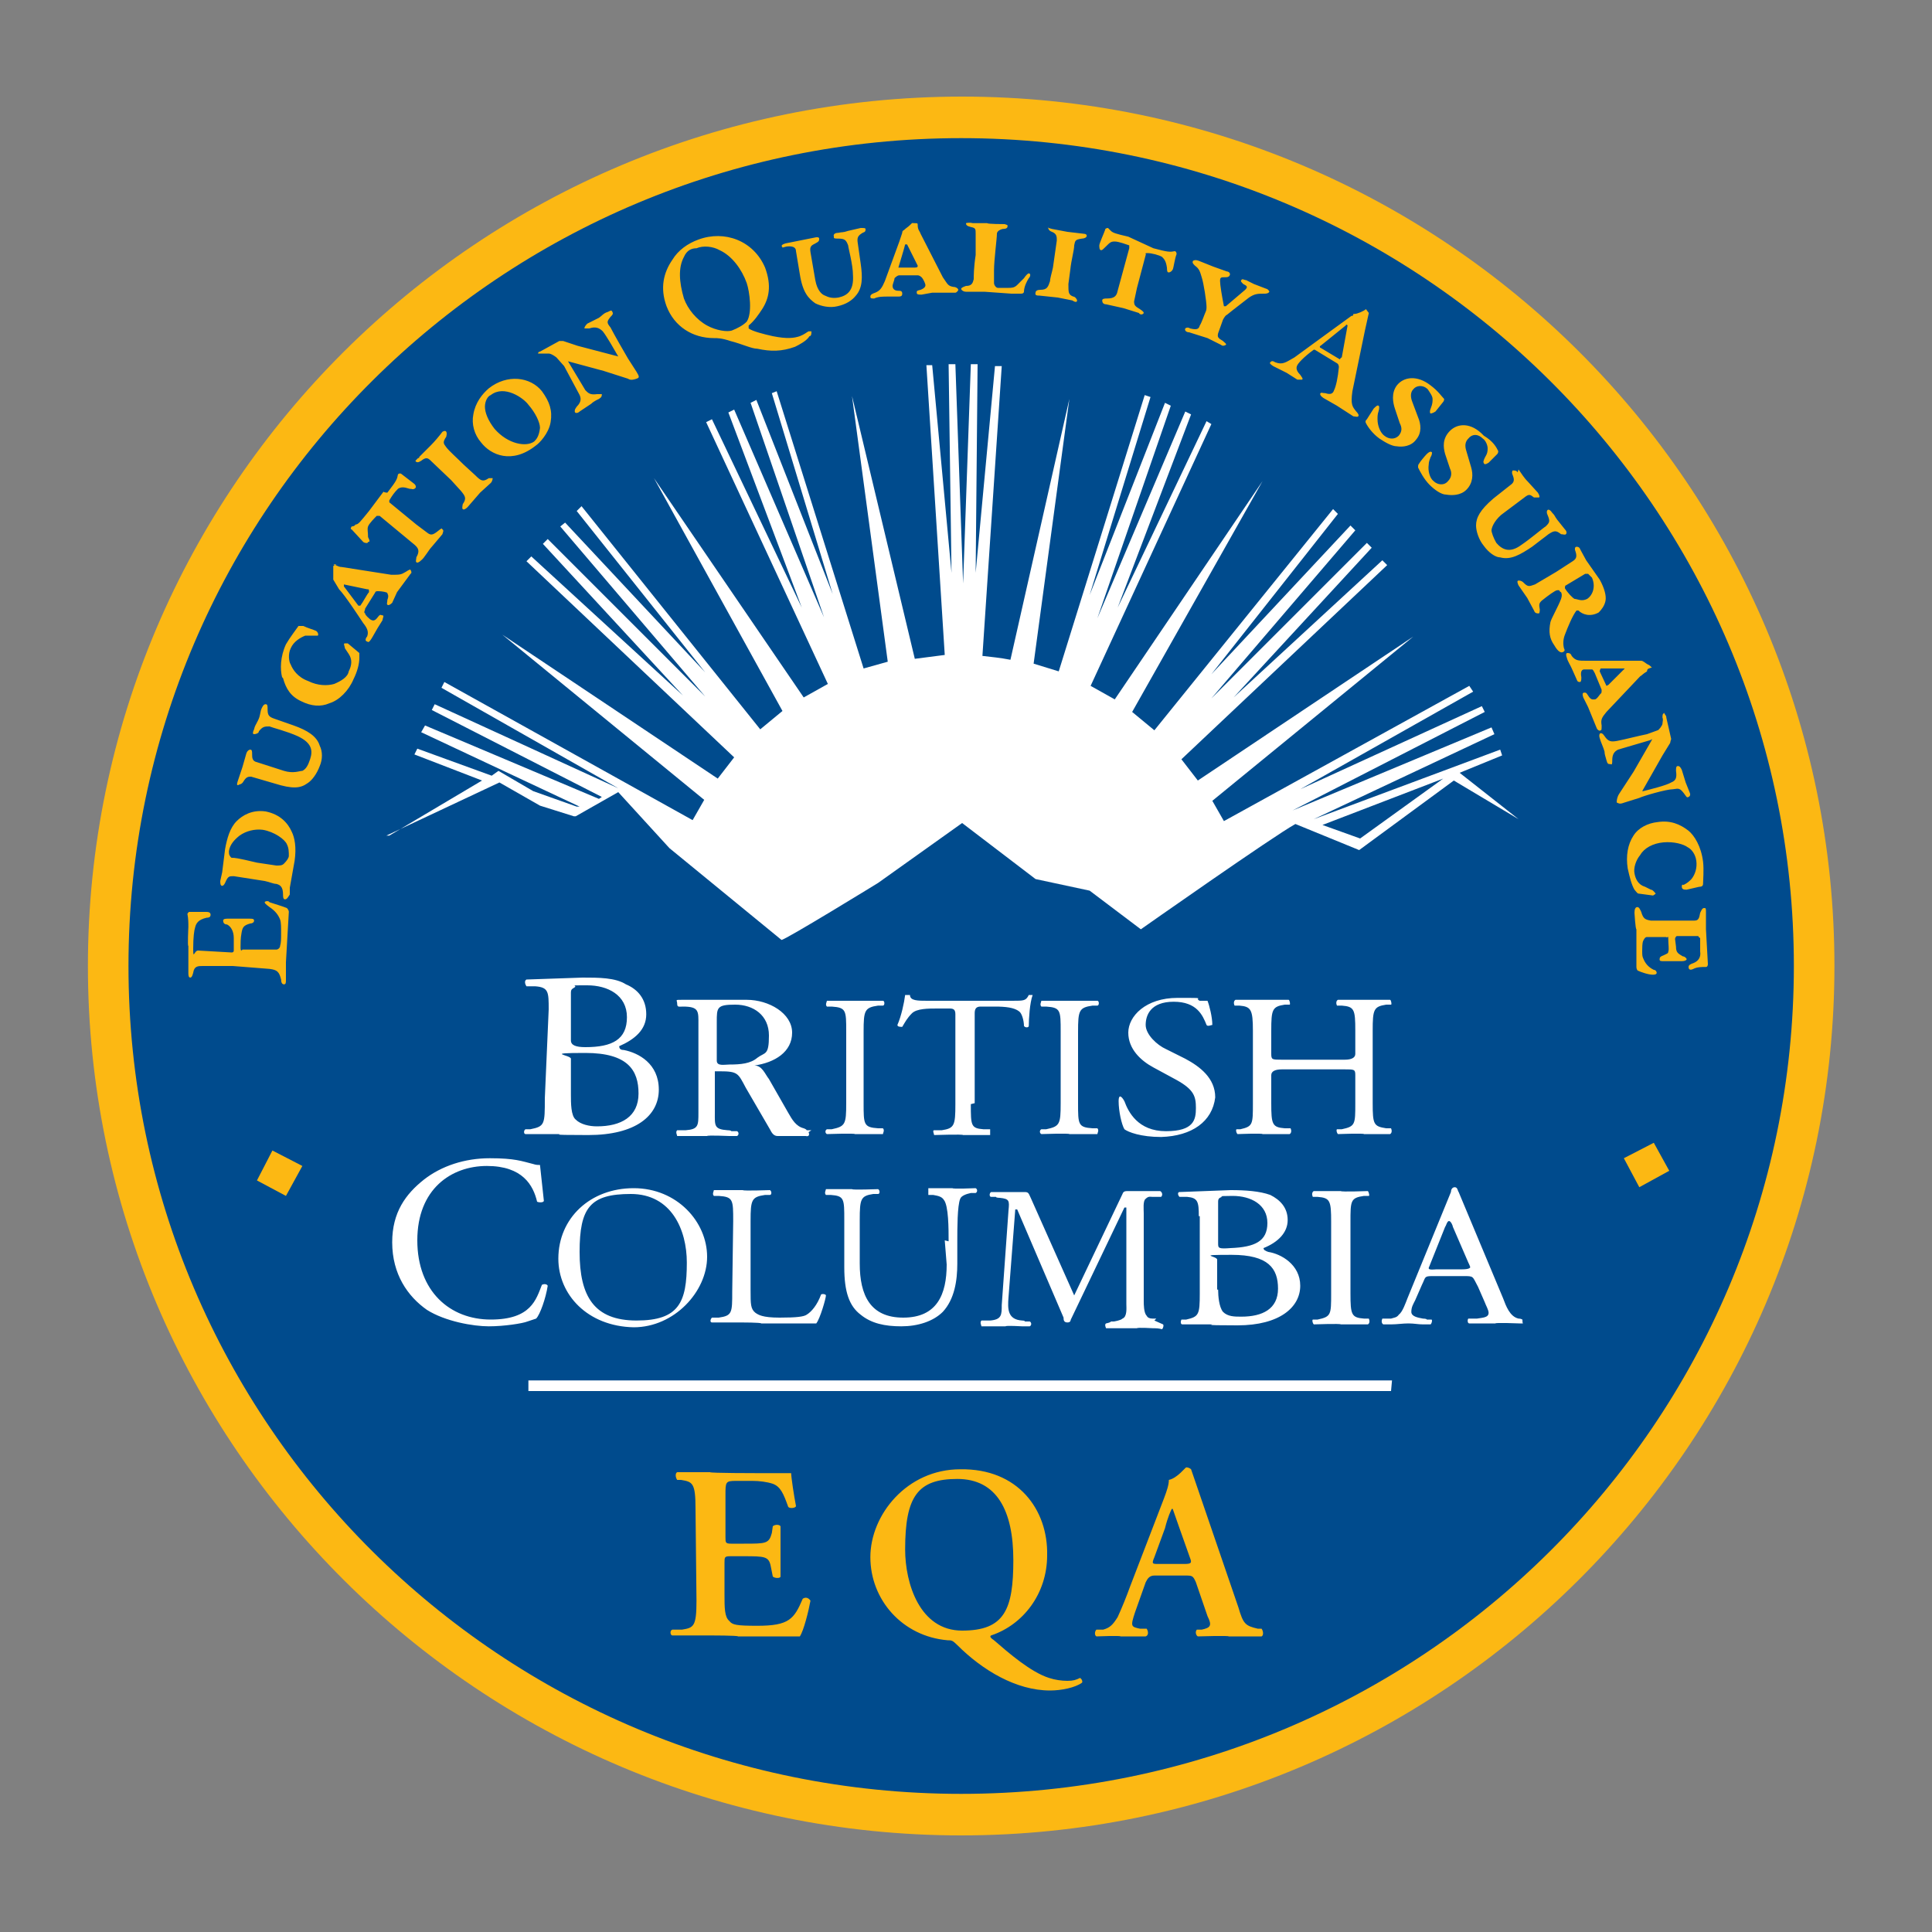
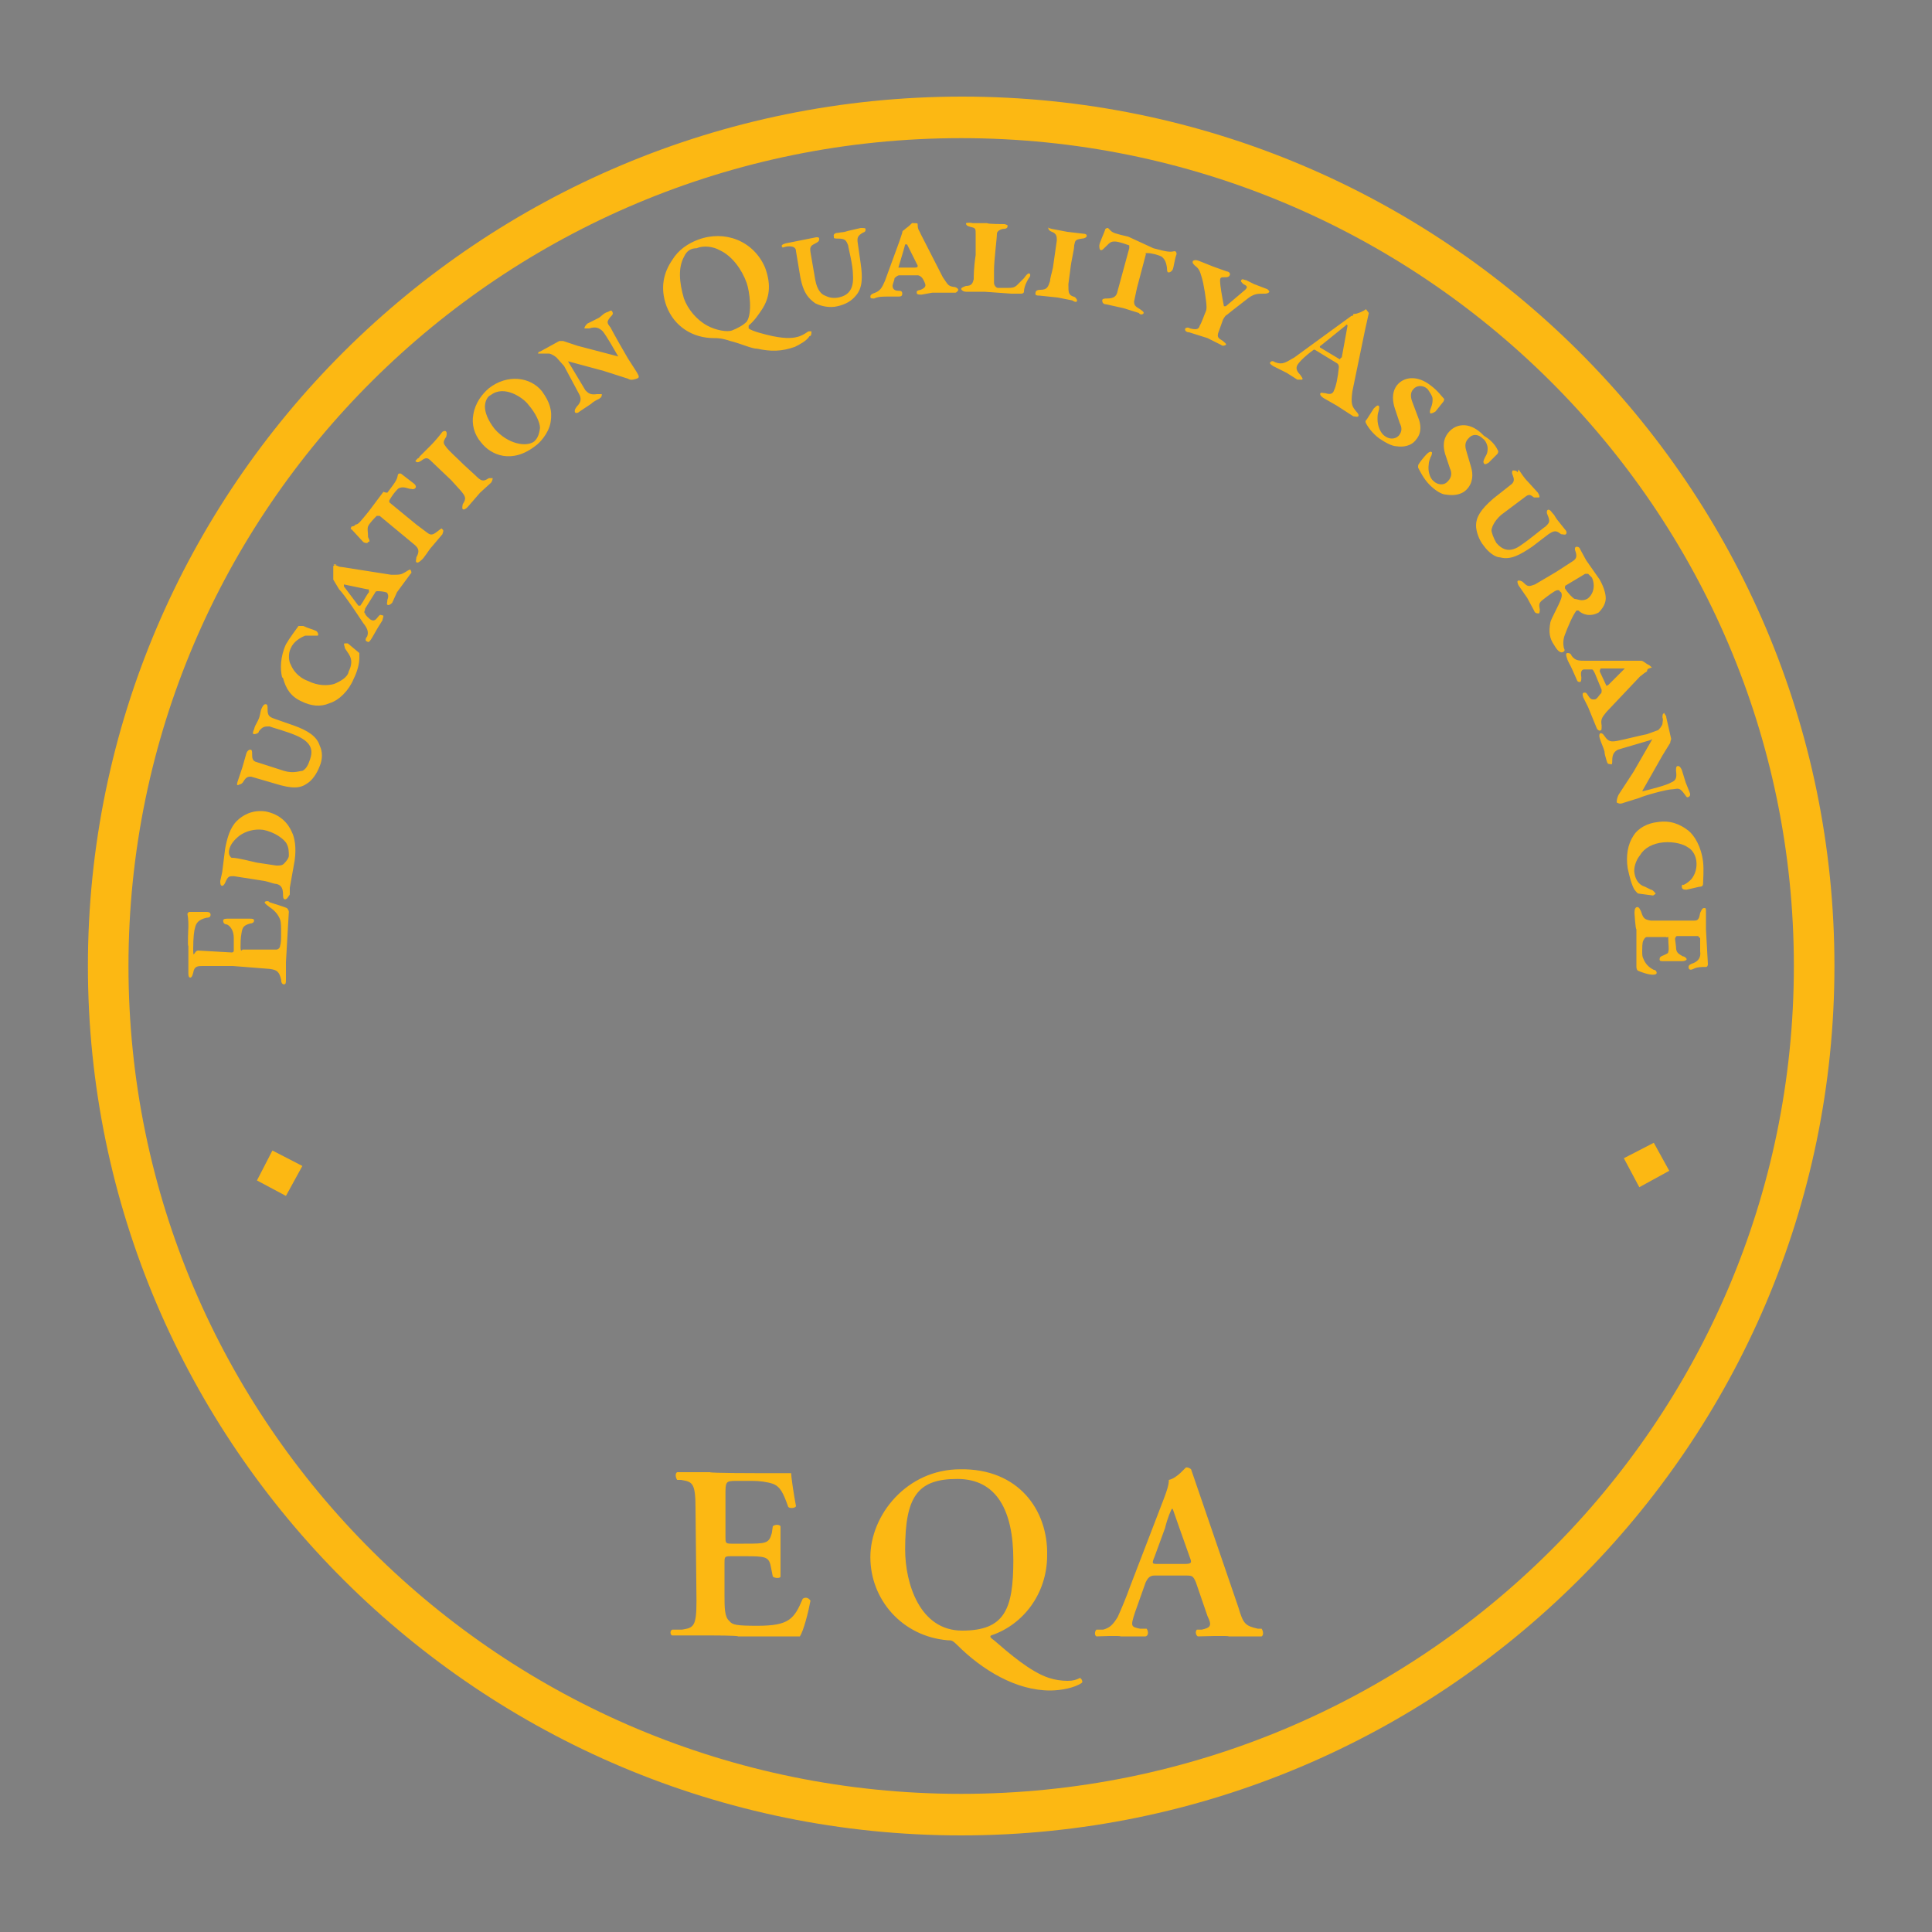
<svg xmlns="http://www.w3.org/2000/svg" version="1.1" baseProfile="tiny" id="Calque_1" x="0px" y="0px" viewBox="0 0 200 200" overflow="visible" xml:space="preserve">
  <rect x="0" y="0" width="200" height="200" fill="#808080" stroke="none" />
-   <path fill="#004B8D" d="M99.5,187.8c-48.7,0-88.4-39.5-88.4-87.9s39.7-87.9,88.4-87.9s88.4,39.4,88.4,87.9S148.3,187.8,99.5,187.8  L99.5,187.8z" />
  <path fill="#FCB813" d="M99.5,14.3c47.6,0,86.2,38.4,86.2,85.7s-38.6,85.7-86.2,85.7S13.3,147.3,13.3,100S51.9,14.3,99.5,14.3   M99.6,10c-50,0-90.5,40.4-90.5,90s40.6,90,90.4,90s90.4-40.4,90.4-90S149.5,10,99.6,10L99.6,10z" />
-   <path fill="#FFFFFF" d="M155.5,78.2l-0.2-0.6L136,84.8l18.7-8.8l-0.3-0.7l-20.6,8.6l19.9-10.2l-0.3-0.6l-18.8,8.6l17.9-10.1  l-0.4-0.6l-25.4,14l-1.2-2.1l20.8-17l-22.3,14.9l-1.7-2.2l21.3-20.1l-0.5-0.5l-15.4,14.2l14.3-15.5l-0.5-0.5l-16.1,16.1l14.9-17.4  l-0.5-0.5l-14.4,15.4l13.1-16.6l-0.5-0.5l-18.5,22.9l-2.3-1.9l13.5-23.9l-15.3,22.6l-2.5-1.4l12.5-27.1l-0.5-0.3l-9.2,19.3l7.6-20  l-0.6-0.3l-9.1,21.4l7.6-22l-0.6-0.3l-7.8,19.9l6.3-20.5l-0.6-0.2l-8.9,28.6l-2.6-0.8l3.7-27.4l-6.1,27c-1-0.2-2-0.3-2.9-0.4l2-30  H103L101,59.3l0.2-21.6h-0.7l-0.8,22.7l-0.8-22.7h-0.7l0.3,21.6l-2-21.5h-0.6l1.9,30l-3.1,0.4L88.2,41l3.7,27.5l-2.5,0.7l-9-28.7  l-0.5,0.2l6.3,20.8l-7.9-20.1l-0.6,0.3l7.6,22.2l-9.3-21.5l-0.6,0.3L83,62.9l-9.3-19.5l-0.6,0.3l12.6,27.1l-2.5,1.4L67.7,49.5  L81,73.6l-2.3,1.9L60.2,52.4l-0.5,0.5L73,69.6L58.5,54.1L58,54.5l15,17.6L56.7,55.8l-0.5,0.5L70.7,72L55,57.6l-0.5,0.5L76,78.4  l-1.7,2.2L52,65.7l20.9,17.1l-1.2,2.1L46,70.6l-0.3,0.6L64,81.6l-19-8.7l-0.3,0.6l17.6,9L62,82.7l-18-7.6l-0.4,0.7L60,83.5h-0.3  l-4.5-1.6l-3.6-2.1l-0.7,0.5l-7.7-2.8l-0.3,0.6l7,2.7l-9.6,5.7h-0.3L51.7,81l4.2,2.4l3.5,1.1h0.2L64,82l5.3,5.8l11.6,9.5  c0.4,0,10-5.9,10-5.9l8.7-6.2l7.6,5.8l5.6,1.2l5.3,4c0,0,13.8-9.7,16-10.9l6.6,2.7l9.8-7.2l6.7,4l-6.1-4.8L155.5,78.2L155.5,78.2  L155.5,78.2z M140.8,86.8l-3.9-1.4l12.5-4.8L140.8,86.8L140.8,86.8z" />
  <path fill="#FCB813" d="M26.6,122.2l1.6-3.1l3.1,1.6l-1.7,3.1L26.6,122.2L26.6,122.2z M19.5,96c0-0.5,0-0.9-0.1-1.4  c0,0,0.1-0.2,0.2-0.2h1.7c0.2,0,0.5,0,0.5,0.3c0,0.3-0.3,0.3-0.4,0.3c-0.9,0.2-1.1,0.6-1.2,1c-0.1,0.3-0.2,1-0.2,2.2  c0,1.2,0.1,0.2,0.5,0.2l3.5,0.2c0,0,0.2,0,0.2-0.2v-1.3c0-0.7-0.3-1.2-0.7-1.4c-0.3,0-0.4-0.2-0.4-0.4s0.3-0.2,0.5-0.2h2.2  c0.3,0,0.5,0,0.5,0.2s-0.2,0.3-0.4,0.3c-0.7,0.2-0.8,0.4-0.9,1c-0.1,0.5-0.1,1.1-0.1,1.5c0,0.5,0.2,0.2,0.2,0.2h3.5  c0.2,0,0.4-0.2,0.4-0.4c0.1-0.3,0.1-0.7,0.1-1.3s0-1.1-0.1-1.4c-0.2-0.5-0.5-0.9-1.1-1.3c-0.4-0.3-0.5-0.4-0.5-0.5s0.4-0.2,0.5,0  c0.6,0.2,1.3,0.4,1.8,0.6c0,0,0.2,0.2,0.2,0.4l-0.3,5.2v1.8c0,0.3,0,0.5-0.2,0.5s-0.3-0.2-0.3-0.5c-0.2-0.8-0.4-1-1.2-1.1l-3.8-0.3  h-3.1c-0.5,0-0.9,0-1,0.7c-0.1,0.4-0.2,0.5-0.3,0.5c-0.2,0-0.2-0.3-0.2-0.5v-2.8C19.4,98.1,19.5,95.9,19.5,96L19.5,96L19.5,96z   M30.2,86.1c0.3,0.6,0.5,1.6,0.3,3l-0.5,2.8v0.7c-0.2,0.3-0.3,0.5-0.5,0.5s-0.2-0.3-0.2-0.5c0-0.8-0.3-1-0.7-1.1  c-0.3,0-0.7-0.2-1.2-0.3l-3.2-0.5c-0.5,0-0.6,0-0.9,0.7c-0.1,0.2-0.2,0.3-0.3,0.3c-0.2,0-0.2-0.3-0.2-0.5l0.2-0.9l0.3-2.4  c0.2-1.1,0.5-2.2,1.2-2.9c0.6-0.6,1.6-1.2,3-1C29,84.3,29.8,85.2,30.2,86.1L30.2,86.1L30.2,86.1z M24.8,86.5c-0.5,0.4-1,0.9-1.1,1.6  c0,0.2,0,0.4,0.1,0.5c0,0,0.1,0.2,0.2,0.2c0.3,0,0.5,0,2.6,0.5l2,0.3c0.4,0,0.6,0,0.8-0.2c0.3-0.3,0.5-0.6,0.5-0.8  c0-0.4,0-0.8-0.2-1.2c-0.2-0.5-1.3-1.3-2.5-1.5C26.4,85.8,25.5,86,24.8,86.5L24.8,86.5z M24.6,80.9l0.5-1.5l0.4-1.4  c0.1-0.3,0.3-0.4,0.4-0.4c0.2,0,0.2,0.2,0.2,0.5s0,0.7,0.5,0.8l2.8,0.9c1,0.3,1.6,0,1.9,0c0.4-0.2,0.6-0.6,0.8-1.2  c0.3-0.9,0.2-1.7-1.3-2.4c-1.1-0.5-2.7-0.9-2.9-1c-0.5,0-0.7,0-1.1,0.5c0,0.2-0.3,0.3-0.5,0.3c-0.2,0-0.1-0.3,0-0.5  c0.1-0.4,0.1-0.3,0.4-0.9c0.3-0.6,0.2-0.9,0.4-1.3c0.1-0.2,0.2-0.4,0.4-0.4s0.2,0.2,0.2,0.5c0,0.6,0.1,0.8,0.7,1l2,0.7  c1.4,0.5,2.4,1.1,2.7,2.1c0.3,0.6,0.3,1.4,0,2.1c-0.3,0.8-0.8,1.5-1.3,1.8c-0.7,0.5-1.5,0.6-3.4,0l-2.4-0.7c-0.3,0-0.5,0-0.8,0.5  c-0.1,0.2-0.3,0.3-0.4,0.3C24.5,81.4,24.5,81.2,24.6,80.9L24.6,80.9L24.6,80.9z M29.2,70.1C29,69.3,29,68,29.6,66.7  c0.4-0.7,1.1-1.6,1.3-1.9h0.5c0.4,0.2,1.1,0.4,1.3,0.5c0.2,0.1,0.3,0.4,0.2,0.5h-1.3c-0.5,0.2-1.2,0.6-1.5,1.3  c-0.3,0.6-0.2,1.4,0,1.7c0.2,0.5,0.7,1.3,1.8,1.7c1,0.5,2,0.5,2.7,0.3c0.7-0.3,1.4-0.7,1.5-1.3c0.3-0.6,0.4-1.2,0-1.8l-0.4-0.6  c0-0.2-0.2-0.5,0-0.5h0.3l1.2,1v0.5c0,0.6-0.2,1.4-0.6,2.2c-0.5,1.2-1.5,2.2-2.5,2.5c-0.9,0.4-1.9,0.3-2.9-0.2  c-1.1-0.5-1.6-1.3-1.9-2.4L29.2,70.1L29.2,70.1z M34.5,58.4c0.5,0.2,0.6,0.3,0.9,0.3l5.1,0.8c0.9,0,1,0,1.5-0.3  c0.3-0.2,0.5-0.3,0.5-0.2c0,0,0.2,0.3,0,0.4l-1.4,1.9l-0.5,1.1c-0.2,0.2-0.4,0.3-0.5,0.2c-0.1-0.1,0-0.2,0-0.5c0.2-0.5,0-0.6,0-0.7  s-0.6-0.2-0.9-0.2s-0.3,0-0.4,0.2l-1,1.6c0,0.2-0.2,0.4,0,0.5c0,0.2,0.4,0.5,0.5,0.6c0.3,0.2,0.5,0.2,0.8-0.2s0.3-0.2,0.5-0.2  s0,0.3,0,0.5L39.1,65c-0.3,0.5-0.5,0.9-0.7,1.2c-0.2,0.3-0.3,0.3-0.4,0.2c-0.2,0-0.2-0.3,0-0.5c0.2-0.5,0-0.9-0.4-1.4  c-0.4-0.6-1.9-2.9-2.5-3.5L34.5,60v-1.4c0,0,0.2-0.2,0.4-0.2C34.9,58.4,34.5,58.4,34.5,58.4z M38,61l-2.4-0.5v0.2l1.5,2h0.2  c0.3-0.4,0.7-1.2,0.9-1.4C38.2,61,38.2,61,38,61C38,61,38,61,38,61z M40.1,51c1-1.3,1-1.4,1.1-1.9c0,0,0.2-0.2,0.4,0l1.3,1  c0.2,0.2,0.2,0.4,0,0.5s-0.2,0-0.5,0c-0.6-0.2-0.9-0.2-1.2,0c-0.4,0.4-0.6,0.7-0.9,1.2v0.2l2.8,2.3l1.2,0.9c0.3,0.2,0.5,0.2,1-0.2  s0.4-0.3,0.5-0.2c0.2,0.1,0,0.4,0,0.5l-1.1,1.3c-0.3,0.3-0.8,1.2-1.1,1.4c-0.2,0.2-0.4,0.3-0.5,0.2c-0.1-0.1,0-0.3,0-0.5  c0.4-0.7,0.2-1-0.3-1.4l-3.5-2.9h-0.3c-0.2,0.2-0.8,0.8-0.9,1.1s0,0.5,0,1.1c0.2,0.4,0.2,0.5,0,0.5c0,0.2-0.4,0.1-0.5,0l-1.2-1.3  c-0.2,0,0-0.3,0-0.3s0.3,0,0.4-0.2c0.3,0,0.5-0.3,1.4-1.4l1.5-2C39.8,51,40.1,51,40.1,51z M43.4,47.3l1.2-1.2c0.4-0.4,0.9-1,1.2-1.4  c0,0,0.3-0.2,0.4,0c0.1,0.2,0,0.4,0,0.5c-0.4,0.6-0.3,0.7,0,1.1s1.1,1.1,1.8,1.8l1.2,1.1c0.6,0.6,0.8,0.7,1.4,0.3H51  c0,0,0,0.3-0.2,0.5l-1.1,1l-1.3,1.5c-0.2,0.2-0.4,0.3-0.5,0.2s0-0.4,0-0.5c0.4-0.6,0.3-0.8-0.2-1.4l-1-1.1l-2.1-2  c-0.3-0.3-0.5-0.4-1,0c-0.3,0.2-0.5,0.2-0.6,0l0.3-0.3l0,0C43.4,47.5,43.4,47.3,43.4,47.3z M56.1,40.5c0.8,1.1,1.1,2,0.9,3.2  s-1.2,2.2-1.5,2.4c-2.5,2-4.7,1-5.7-0.3c-0.7-0.8-1-1.9-0.8-2.9c0.2-1.2,0.9-2.1,1.6-2.7C52.5,38.7,54.9,39,56.1,40.5L56.1,40.5z   M50.2,42.1c0,0.6,0.3,1.4,1,2.3c1.4,1.6,3.3,1.9,4.1,1.3c0.2-0.2,0.5-0.5,0.6-1.4c0-0.6-0.5-1.6-1.2-2.4c-0.5-0.7-2.5-2.1-3.9-1  C50.5,41,50.2,41.5,50.2,42.1C50.2,42.1,50.2,42.1,50.2,42.1z M55.9,36.4l2-1.1h0.4l1.5,0.5l4.2,1.1l0,0c-0.4-0.7-1.2-2.1-1.6-2.6  C62,33.9,61.6,33.8,61,34h-0.5c0-0.2,0.2-0.4,0.3-0.5l1.2-0.6c0.3-0.2,0.5-0.5,0.9-0.6c0.4-0.2,0.4-0.2,0.5,0c0.1,0.2,0,0.3-0.2,0.5  c-0.4,0.5-0.4,0.6,0,1.1c0.3,0.6,1.5,2.7,1.8,3.2l0.9,1.4c0.3,0.5,0.3,0.6,0,0.7c-0.3,0.1-0.6,0.2-0.9,0l-2.5-0.8l-3.7-1l0,0l1.8,3  c0.3,0.3,0.5,0.5,1.2,0.4h0.5c0,0.2,0,0.3-0.3,0.5c0,0-0.5,0.2-0.8,0.5l-1.2,0.8c-0.2,0.2-0.5,0.2-0.5,0c0-0.2,0-0.2,0.2-0.5  c0.5-0.5,0.5-0.9,0.2-1.4l-1.5-2.8L57.6,37c0,0-0.5-0.4-0.8-0.4h-1.1C55.7,36.6,55.7,36.4,55.9,36.4L55.9,36.4L55.9,36.4z   M79.2,27.7c0.7,1.9,0.4,3.2-0.3,4.3c-0.4,0.6-0.8,1.2-1.4,1.7V34c0.4,0.3,1.6,0.6,2.5,0.8c1.5,0.3,2.2,0.2,2.8,0  c0.5-0.2,0.7-0.4,0.9-0.5H84c0,0.2,0,0.5-0.2,0.5c-0.3,0.5-1.1,0.9-1.5,1.1c-1.4,0.5-2.5,0.5-3.9,0.2c-0.6,0-1.6-0.5-2.8-0.8  c-0.9-0.3-1.3-0.3-1.7-0.3c-2.2,0-4.1-1.2-4.9-3.3c-0.7-1.9-0.3-3.5,0.6-4.8c0.6-1,1.6-1.7,2.7-2.1C75,23.8,78,24.9,79.2,27.7  C79.1,27.7,79.2,27.7,79.2,27.7z M70.8,26.6c-0.6,1.1-0.5,2.6,0,4.3c0.4,1.1,1.3,2.2,2.4,2.8c0.9,0.5,2.1,0.7,2.6,0.5  c0.5-0.2,1.1-0.5,1.5-0.9c0.6-0.9,0.3-3.1,0-4c-0.5-1.4-1.5-2.8-2.8-3.4c-0.7-0.4-1.7-0.5-2.4-0.2C71.6,25.7,71.1,25.9,70.8,26.6  L70.8,26.6L70.8,26.6z M81.3,25.2l1.5-0.3l1.5-0.3c0.4-0.1,0.5,0,0.5,0.1c0,0.2,0,0.3-0.4,0.5c-0.4,0.2-0.6,0.3-0.5,0.9l0.5,2.9  c0.2,1.1,0.7,1.5,1,1.6c0.4,0.2,0.8,0.3,1.4,0.2c0.9-0.2,1.6-0.7,1.5-2.3c0-1.1-0.5-2.9-0.5-3.1c-0.2-0.5-0.3-0.7-1-0.7  c-0.7,0-0.4-0.1-0.5-0.3c0-0.2,0.2-0.3,0.5-0.3c0.4-0.1,0.4,0,1-0.2l1.3-0.3c0.3,0,0.5,0,0.5,0.1c0,0.2,0,0.3-0.3,0.4  c-0.5,0.3-0.6,0.5-0.5,1.1l0.3,2.1c0.2,1.4,0.2,2.5-0.5,3.3c-0.4,0.5-1,0.9-1.9,1.1c-0.8,0.2-1.7,0-2.3-0.3c-0.7-0.5-1.3-1.1-1.6-3  l-0.4-2.4c0-0.3-0.2-0.5-0.7-0.5S81,25.7,81,25.6C80.8,25.4,81,25.3,81.3,25.2C81.3,25.2,81.3,25.2,81.3,25.2z M95,23.3  c0,0.5,0.2,0.6,0.3,0.9l2.3,4.5c0.5,0.7,0.5,0.9,1.1,1c0.3,0,0.5,0.2,0.5,0.3c0,0.1-0.2,0.3-0.3,0.3h-2.4l-1.1,0.2  c-0.3,0-0.5,0-0.5-0.2s0-0.2,0.4-0.3c0.5-0.2,0.5-0.4,0.5-0.5s-0.2-0.6-0.4-0.8c0,0-0.2-0.2-0.4-0.2h-1.9c-0.2,0-0.4,0.2-0.5,0.3  c0,0.2-0.2,0.6-0.2,0.8c0,0.3,0.2,0.5,0.6,0.5c0.2,0,0.4,0,0.4,0.3s-0.2,0.3-0.5,0.3h-1c-0.5,0-1,0-1.4,0.2c-0.3,0-0.4,0-0.4-0.2  s0.2-0.3,0.5-0.4c0.5-0.2,0.7-0.5,1-1.2l1.5-4.1l0.3-0.9c0-0.1,0-0.2,0.2-0.3c0.2-0.2,0.4-0.3,0.6-0.5c0.3-0.3,0.2-0.2,0.4-0.2  C95,23.1,95,23.1,95,23.3C95,23.3,95,23.3,95,23.3z M95,27.5l-1.1-2.2h-0.2c0,0.1-0.7,2.4-0.7,2.4h1.7C95,27.7,95,27.6,95,27.5  L95,27.5L95,27.5z M100.7,23.1h1.5c0,0.1,1.8,0.1,1.8,0.1s0.4,0.1,0.3,0.2c0,0.1,0,0.3-0.5,0.3c-0.4,0.1-0.6,0.3-0.6,0.5  c0,0.5-0.3,2.7-0.3,3.8v1.3c0,0.2,0.2,0.5,0.4,0.5h1.1c0.3,0,0.6,0,0.9-0.3l0.7-0.7c0.2-0.3,0.4-0.5,0.5-0.5c0.2,0,0.2,0.3,0,0.5  c-0.2,0.3-0.5,0.9-0.5,1.4c0,0,0,0.2-0.3,0.2h-1l-2.8-0.2H100c-0.3,0-0.5-0.2-0.5-0.3s0.2-0.2,0.5-0.3c0.6,0,0.7-0.3,0.8-0.7  c0-0.3,0-1.2,0.2-2.5v-2.2c0-0.5,0-0.6-0.5-0.7c-0.4-0.1-0.5-0.2-0.5-0.4C100,23.1,100.3,23,100.7,23.1L100.7,23.1L100.7,23.1z   M108.9,23.7l1.6,0.3l1.7,0.2c0.2,0,0.3,0.1,0.3,0.2c0,0.2-0.3,0.3-0.5,0.3c-0.7,0.1-0.7,0.2-0.8,0.7c0,0.5-0.3,1.5-0.4,2.5  l-0.2,1.5c0,0.9,0,1.1,0.5,1.3c0.2,0,0.4,0.3,0.4,0.4c0,0.2-0.2,0.2-0.5,0l-1.5-0.3l-1.9-0.2c-0.2,0-0.5,0-0.4-0.3  c0-0.2,0.2-0.3,0.5-0.3c0.7,0,0.8-0.3,1-0.9c0-0.3,0.2-0.9,0.3-1.4l0.4-2.8c0-0.4,0-0.7-0.5-0.9c-0.3-0.1-0.4-0.3-0.4-0.5  C108.4,23.6,108.6,23.6,108.9,23.7L108.9,23.7L108.9,23.7z M119.4,25.7c1.5,0.4,1.7,0.4,2.2,0.3c0.1,0,0.2,0.1,0.2,0.3  c-0.2,0.5-0.3,1.4-0.4,1.6c-0.1,0.2-0.3,0.3-0.4,0.3s-0.2,0-0.2-0.5c-0.1-0.7-0.3-0.9-0.5-1.1c-0.3-0.2-1.1-0.4-1.5-0.4  c-0.4,0-0.1,0.1-0.2,0.2l-0.9,3.4l-0.3,1.4c0,0.4,0.1,0.5,0.6,0.8c0.3,0.2,0.4,0.3,0.4,0.4c-0.1,0.2-0.4,0.2-0.5,0l-1.6-0.5  l-1.8-0.4c-0.3,0-0.4-0.2-0.4-0.4c0-0.2,0.3-0.2,0.5-0.2c0.8,0,1-0.3,1.1-0.8l1.2-4.4v-0.3c-0.3-0.1-1.1-0.4-1.5-0.4  c-0.4,0-0.5,0.1-0.9,0.5c-0.3,0.3-0.4,0.4-0.5,0.4c-0.2,0-0.2-0.3-0.2-0.5s0.5-1.3,0.6-1.6c0-0.2,0.3-0.2,0.3-0.2s0.2,0.2,0.3,0.3  c0.2,0.2,0.5,0.3,1.8,0.6L119.4,25.7L119.4,25.7L119.4,25.7z M124.1,27l1.5,0.6l1.4,0.5c0.2,0,0.4,0.2,0.3,0.4s-0.3,0.2-0.5,0.2  c-0.4,0-0.5,0-0.5,0.4c0,0.4,0.2,1.6,0.4,2.6h0.2c0.6-0.5,1.4-1.2,2-1.7c0.3-0.3,0.2-0.4-0.2-0.6c-0.2-0.2-0.3-0.3-0.2-0.4  c0.1-0.2,0.3,0,0.5,0l0.8,0.4l1.3,0.5c0.1,0,0.3,0.2,0.3,0.3c-0.1,0.2-0.4,0.2-0.5,0.2c-0.7,0-1,0-1.6,0.4c-0.5,0.4-1.7,1.3-2.3,1.8  c-0.1,0-0.3,0.3-0.4,0.5l-0.5,1.4c-0.1,0.4,0,0.5,0.5,0.8c0.2,0.2,0.4,0.3,0.3,0.4c0,0-0.3,0.2-0.5,0L125,35l-1.9-0.6  c-0.3,0-0.5-0.2-0.4-0.4c0,0,0.2-0.2,0.5,0c0.8,0.2,0.9,0,1-0.3c0.2-0.3,0.5-1.2,0.6-1.4c0.1-0.2,0.1-0.4,0.1-0.5  c0-0.6-0.3-2.5-0.5-3.1c-0.2-0.7-0.3-0.9-0.7-1.2c-0.2-0.2-0.3-0.3-0.2-0.5C123.7,26.9,123.8,26.9,124.1,27L124.1,27L124.1,27z   M141.7,32.4l-0.4,1.8l-1.3,6.3c-0.2,1.4,0,1.6,0.4,2.1c0.2,0.2,0.3,0.4,0.2,0.5s-0.3,0-0.5,0l-1.7-1.1l-1.4-0.8  c-0.3-0.2-0.4-0.4-0.3-0.5s0.2,0,0.5,0c0.6,0.2,0.8,0,0.9-0.3c0.2-0.4,0.4-1.3,0.5-2.4c0,0,0-0.3-0.2-0.4l-2.3-1.4H136  c-1.1,0.8-1.6,1.4-1.7,1.6s-0.2,0.5,0.3,1c0.2,0.3,0.3,0.4,0.2,0.5h-0.5l-1.1-0.7l-1.4-0.7c-0.3-0.2-0.4-0.3-0.3-0.4s0.2-0.2,0.5,0  c0.8,0.3,1.1,0,2-0.5c0.7-0.5,4.5-3.3,5.9-4.3c0.1,0,0.2,0,0.2-0.2h0.1c0.3,0,1-0.3,1.2-0.5L141.7,32.4l0,0.4l0,0L141.7,32.4  L141.7,32.4z M138.9,37l0.6-3.3c0,0-0.1-0.2-0.2,0l-2.6,2.1c-0.1,0-0.1,0.2,0,0.2l2,1.2C138.8,37,138.9,37,138.9,37z M149.5,41.3  c0,0,0,0.2-0.1,0.3l-0.8,1c-0.3,0.2-0.5,0.2-0.5,0.2c-0.1,0-0.1-0.3,0-0.5c0.2-0.5,0.2-0.7,0.2-1s-0.3-0.7-0.5-1  c-0.5-0.5-1.2-0.4-1.5,0c-0.3,0.3-0.3,0.8-0.1,1.3l0.6,1.6c0.3,0.7,0.4,1.6-0.2,2.3c-0.5,0.7-1.4,0.8-2,0.7c-0.5,0-1.2-0.4-1.8-0.8  c-0.7-0.5-1.2-1.2-1.4-1.6c-0.1-0.2,0-0.3,0.1-0.4l0.7-1.1c0.2-0.2,0.4-0.4,0.5-0.3c0.1,0,0.1,0.3,0,0.6c-0.1,0.3-0.1,0.5-0.1,0.8  c0,0.7,0.3,1.4,0.7,1.7c0.5,0.4,1.1,0.4,1.5,0c0.4-0.5,0.3-0.9,0.1-1.3l-0.5-1.5c-0.2-0.6-0.4-1.6,0.2-2.4c0.7-0.9,2.1-1.1,3.5,0  C148.9,40.5,149.2,41,149.5,41.3L149.5,41.3L149.5,41.3z M155.1,46.7c0,0,0,0.2-0.1,0.3l-0.9,0.9c-0.3,0.2-0.5,0.2-0.5,0  c-0.1,0,0-0.3,0.1-0.5c0.3-0.5,0.3-0.7,0.3-1s-0.2-0.8-0.5-1c-0.5-0.5-1.1-0.5-1.5,0c-0.3,0.3-0.4,0.7-0.2,1.3l0.5,1.7  c0.2,0.7,0.2,1.6-0.5,2.3c-0.6,0.6-1.5,0.6-2.1,0.5c-0.5,0-1.2-0.5-1.7-1c-0.6-0.6-1-1.4-1.2-1.8c0-0.2,0-0.3,0.1-0.4  c0.1-0.2,0.6-0.8,0.8-1c0.2-0.2,0.4-0.3,0.5-0.2c0.1,0,0,0.4-0.1,0.5c-0.1,0.3-0.2,0.5-0.2,0.8c-0.1,0.6,0.1,1.4,0.5,1.7  c0.4,0.4,1.1,0.5,1.5,0c0.4-0.4,0.4-0.9,0.2-1.3l-0.5-1.5c-0.2-0.7-0.3-1.6,0.5-2.4c0.8-0.8,2.2-0.9,3.5,0.5  C154.6,45.7,154.9,46.3,155.1,46.7L155.1,46.7L155.1,46.7z M157.2,48.6c0.3,0.4,0.5,0.8,1,1.3l1,1.1c0.2,0.3,0.2,0.5,0.1,0.5h-0.5  c-0.4-0.3-0.5-0.4-1,0l-2.4,1.8c-0.8,0.7-1,1.4-1,1.6s0.2,0.8,0.5,1.3c0.6,0.7,1.4,1.1,2.6,0.2c0.9-0.6,2.3-1.8,2.5-1.9  c0.4-0.4,0.5-0.5,0.2-1.2c-0.1-0.2-0.1-0.4,0-0.5s0.3,0,0.5,0.3c0.3,0.3,0.2,0.3,0.5,0.7l0.8,1c0.2,0.2,0.2,0.4,0.1,0.5  s-0.3,0-0.5,0c-0.5-0.4-0.7-0.4-1.3,0l-1.7,1.3c-1.2,0.8-2.2,1.4-3.3,1.1c-0.5,0-1.2-0.5-1.7-1.2c-0.5-0.6-0.8-1.5-0.8-2.1  c0-0.8,0.4-1.6,1.8-2.8l1.9-1.5c0.2-0.2,0.3-0.4,0.1-0.9c-0.1-0.2-0.1-0.4,0-0.5c0.2,0,0.4,0,0.5,0.2l0,0L157.2,48.6L157.2,48.6z   M163.6,56.9l0.6,1.1l1.4,2c0.5,0.9,0.7,1.7,0.6,2.2c-0.1,0.5-0.4,0.9-0.7,1.2c-0.9,0.5-1.7,0.2-2.1-0.2h-0.2  c-0.4,0.5-0.9,1.7-1.2,2.5c-0.2,0.5-0.2,1-0.1,1.4c0.1,0.2,0.1,0.3-0.1,0.4c-0.2,0.1-0.5,0-0.9-0.7c-0.5-0.7-0.6-1.4-0.4-2.4  c0.1-0.4,0.8-1.6,1.1-2.4c0.1-0.3,0.1-0.5,0-0.7c0,0-0.1,0-0.2-0.2h-0.2c-0.2,0-1,0.6-1.5,1c-0.4,0.3-0.4,0.5-0.3,1  c0,0,0,0.4-0.1,0.4c-0.2,0-0.4,0-0.5-0.3l-0.7-1.3l-0.9-1.3c-0.1-0.2-0.2-0.5,0-0.5c0.1,0,0.3,0,0.5,0.2c0.5,0.5,0.6,0.4,1.2,0.2  l2.2-1.3l1.7-1.1c0.3-0.2,0.5-0.4,0.3-1c-0.1-0.2-0.1-0.5,0.1-0.5C163.3,56.6,163.5,56.6,163.6,56.9L163.6,56.9L163.6,56.9z   M164.4,59.4h-0.3l-2,1.2c-0.1,0-0.1,0.2-0.1,0.3c0.3,0.5,0.8,1,1,1.1c0.3,0,0.7,0.3,1.3,0c0.6-0.4,0.9-1.3,0.5-2.2  C164.6,59.6,164.5,59.5,164.4,59.4L164.4,59.4L164.4,59.4z M170.5,69.5c-0.5,0.3-0.5,0.4-0.7,0.5l-3.5,3.7c-0.5,0.6-0.6,0.8-0.5,1.4  c0,0.4,0,0.5-0.1,0.5c-0.1,0.1-0.3,0-0.4-0.2l-0.9-2.2l-0.5-1c-0.1-0.3-0.1-0.5,0.1-0.5c0.2,0,0.2,0,0.4,0.3  c0.3,0.5,0.5,0.4,0.7,0.4c0.2,0,0.5-0.5,0.6-0.6c0.1,0,0.1-0.2,0.1-0.4l-0.7-1.7c-0.1-0.2-0.2-0.4-0.3-0.4h-0.8  c-0.3,0-0.4,0.3-0.3,0.8c0,0.2,0,0.4-0.1,0.5c-0.2,0-0.3,0-0.4-0.3l-0.4-0.9c-0.2-0.5-0.5-0.9-0.6-1.3c-0.1-0.3-0.1-0.4,0-0.5  c0.2,0,0.4,0,0.5,0.3c0.4,0.5,0.7,0.5,1.5,0.5h5.7c0.2,0,0.5,0.3,0.7,0.4c0.1,0,0.3,0.2,0.4,0.3C170.7,69.2,170.5,69.2,170.5,69.5  L170.5,69.5L170.5,69.5z M166.5,70.9l1.7-1.7h-2.5c0,0-0.1,0.2-0.1,0.3l0.7,1.5L166.5,70.9L166.5,70.9z M172.5,74.3l0.5,2.2  c0,0-0.1,0.3-0.1,0.4l-0.8,1.3l-2.1,3.7h0.1c0.8-0.2,2.4-0.6,2.9-0.9c0.5-0.2,0.6-0.5,0.5-1.2c0-0.3,0-0.5,0.2-0.5s0.3,0.2,0.4,0.4  l0.4,1.3l0.4,1c0.1,0.2,0.1,0.4-0.1,0.5c-0.2,0.1-0.2,0-0.5-0.4c-0.4-0.5-0.5-0.5-1.1-0.4c-0.7,0-3.1,0.7-3.5,0.9l-1.6,0.5  c-0.5,0.2-0.6,0-0.7,0s0-0.6,0.2-0.9l1.5-2.3l1.9-3.3c0,0,0-0.2-0.1,0l-3.4,1c-0.4,0.2-0.6,0.5-0.6,1.1c0,0.6-0.1,0.4-0.2,0.4  c-0.2,0-0.3,0-0.4-0.4s-0.2-0.6-0.2-0.9c-0.1-0.4-0.4-1-0.5-1.4c-0.1-0.3,0-0.5,0.1-0.5s0.2,0,0.4,0.3c0.4,0.6,0.7,0.6,1.3,0.5  c1-0.2,2.1-0.5,3.1-0.7l1.1-0.4c0.1,0,0.5-0.5,0.5-0.7c0-0.2,0.1-0.4,0-0.6c0-0.3,0-0.4,0.2-0.5C172.3,74,172.5,74,172.5,74.3  L172.5,74.3L172.5,74.3z M174.8,86c0.6,0.5,1.3,1.6,1.5,3.2c0.1,0.8,0,2,0,2.3c0,0.3-0.3,0.3-0.4,0.3l-1.3,0.3c-0.2,0-0.5,0-0.5-0.3  c0-0.3,0.1-0.2,0.2-0.2c0.4-0.2,0.6-0.4,0.8-0.6c0.4-0.5,0.6-1.2,0.5-1.9s-0.5-1.2-0.9-1.4c-0.4-0.3-1.4-0.6-2.5-0.5s-2,0.6-2.4,1.3  c-0.5,0.6-0.7,1.4-0.6,1.9c0.1,0.6,0.4,1.2,1.1,1.4l0.6,0.3c0.2,0,0.4,0.3,0.5,0.4c0,0-0.2,0.2-0.3,0.2l-1.5-0.2  c-0.1,0-0.3-0.3-0.4-0.4c-0.3-0.5-0.5-1.3-0.7-2.2c-0.2-1.3,0-2.5,0.6-3.4c0.5-0.8,1.5-1.3,2.5-1.4C172.9,84.9,173.9,85.3,174.8,86  C174.8,86,174.8,86,174.8,86z M173.5,98c0,0.6,0.2,0.7,0.7,1c0.2,0,0.4,0.2,0.4,0.3c0,0.1-0.2,0.2-0.5,0.2h-1.8  c-0.4,0-0.5,0-0.5-0.2s0.1-0.3,0.4-0.4c0.4-0.2,0.5-0.2,0.5-0.4c0.1-0.2,0-0.7,0-1.3c0-0.5-0.1,0-0.2-0.2h-2c-0.2,0-0.3,0.2-0.4,0.4  c-0.1,0.2-0.1,0.8-0.1,1c0,0.4,0,0.6,0.1,0.8c0.2,0.5,0.5,0.9,1.1,1.2c0.2,0,0.3,0.2,0.3,0.3c0,0.2-0.3,0.2-0.4,0.2  c-0.5,0-1.3-0.3-1.5-0.4c-0.1,0-0.2-0.2-0.2-0.4v-3.9c-0.1,0-0.2-1.7-0.2-1.7c0-0.4,0.1-0.6,0.3-0.6s0.3,0.3,0.4,0.5  c0.2,0.7,0.4,0.8,1,0.9h4.5c0.4,0,0.5-0.2,0.6-0.8c0.1-0.2,0.2-0.5,0.4-0.5s0.2,0,0.2,0.5v1.7l0.2,3.6c0,0,0,0.3-0.2,0.3  c-0.5,0-0.9,0-1.3,0.2s-0.5,0-0.5-0.2c0-0.2,0.2-0.3,0.5-0.4c0.5-0.2,0.8-0.6,0.7-1.2v-1.4c0,0-0.1,0-0.2-0.2h-2.2  c-0.1,0-0.2,0.2-0.2,0.3L173.5,98L173.5,98L173.5,98z M172.8,121.2l-3.1,1.7l-1.6-3l3.1-1.6L172.8,121.2L172.8,121.2L172.8,121.2z   M72,156.2c0-2.7-0.3-2.8-1.5-3h-0.4c-0.2-0.3-0.2-0.7,0-0.8h3.4c0,0.1,4.9,0.1,4.9,0.1h3.5c0,0.4,0.3,2.4,0.5,3.4  c0,0.2-0.6,0.3-0.8,0.1c-0.5-1.4-0.8-2.1-1.6-2.4c-0.6-0.2-1.4-0.3-2.1-0.3h-1.7c-1.1,0-1.1,0.1-1.1,1.5v4.3c0,0.6,0,0.7,0.6,0.7  h1.3c2.3,0,2.6,0,2.9-1.1L80,158c0.2-0.2,0.7-0.2,0.8,0v5.2c0,0.2-0.6,0.2-0.8,0l-0.2-1c-0.2-1.1-0.6-1.1-2.9-1.1h-1.3  c-0.6,0-0.6,0.1-0.6,0.7v3.3c0,1.3,0,2.3,0.5,2.7c0.3,0.4,0.7,0.5,2.9,0.5c3.3,0,3.8-0.7,4.7-2.8c0.3-0.2,0.6-0.1,0.8,0.2  c-0.2,1.1-0.7,3.1-1.1,3.7h-6.4c0-0.1-2.9-0.1-2.9-0.1h-3.9c-0.2,0-0.3-0.5,0-0.6h1c1.2-0.2,1.5-0.3,1.5-3L72,156.2L72,156.2  L72,156.2z M108.4,161c0,4-2.5,7.2-5.8,8.3c-0.2,0.1,0,0.3,0.3,0.5c1.5,1.3,3.8,3.3,5.7,3.9c0.6,0.2,1.3,0.3,1.9,0.3  s0.9-0.1,1.3-0.3c0.2,0.1,0.3,0.4,0.2,0.5c-0.7,0.5-2.1,0.8-3.3,0.8c-3.5,0-7-2.1-9.6-4.7c-0.5-0.5-0.6-0.5-1-0.5  c-4.7-0.4-8-4.2-8-8.6c0-4.4,3.8-9.1,9.3-9.1C105.4,152,108.5,156.3,108.4,161L108.4,161z M93.7,160.4c0,3.5,1.5,8.4,5.9,8.4  c4.4,0,5.3-2.2,5.3-7.3s-1.7-8.4-5.8-8.4S93.7,154.9,93.7,160.4L93.7,160.4z M119.5,163.1c-0.5,0-0.7,0.3-0.9,0.7l-1.1,3.1  c-0.5,1.5-0.4,1.5,0.5,1.7h0.7c0.2,0.3,0.2,0.7-0.1,0.8H116c0-0.1-2.5,0-2.5,0c-0.2-0.1-0.2-0.5,0-0.7h0.7c0.7-0.2,1-0.5,1.5-1.3  c0.5-1.1,0.9-2.1,1.3-3.2l3.5-9.1c0.3-0.8,0.5-1.4,0.5-1.9c0.9-0.2,1.7-1.3,1.8-1.3c0.2,0,0.4,0.1,0.5,0.2l1.2,3.5l3.7,10.8  c0.5,1.7,0.7,1.9,2,2.2h0.4c0.2,0.3,0.2,0.7,0,0.8h-3.4c0-0.1-3.2,0-3.2,0c-0.2-0.1-0.3-0.5-0.1-0.7h0.5c0.9-0.2,1.1-0.4,0.6-1.4  l-1.2-3.5c-0.3-0.7-0.4-0.7-1.1-0.7L119.5,163.1L119.5,163.1z M122.6,161.9c0.7,0,0.8-0.1,0.6-0.6l-1.1-3.1l-0.7-2h-0.1  c-0.1,0.2-0.4,0.8-0.7,2l-1.1,3c-0.3,0.7-0.2,0.7,0.4,0.7L122.6,161.9L122.6,161.9z" />
-   <path fill="#FFFFFF" d="M56.8,104.5c0-1.8,0-2.3-1.4-2.4h-0.9c-0.2-0.3-0.2-0.6,0-0.7l5.8-0.2c1.7,0,3.4,0,4.5,0.7  c1.2,0.5,2.1,1.5,2.1,3.1s-1.2,2.6-2.8,3.3c0,0.3,0.2,0.4,0.5,0.4c1.5,0.3,3.6,1.4,3.6,4.1s-2.4,4.7-7.3,4.7s-2.1-0.1-3.3-0.1h-3.2  c-0.2,0-0.2-0.4,0-0.5h0.5c1.5-0.3,1.5-0.5,1.5-3.2L56.8,104.5C56.9,104.5,56.8,104.5,56.8,104.5z M59.1,107.7  c0,0.5,0.5,0.7,1.5,0.7c2.8,0,4.3-0.8,4.3-3.1s-2-3.3-4.1-3.3s-1,0-1.3,0.2s-0.4,0.2-0.4,0.6C59.1,102.9,59.1,107.7,59.1,107.7z   M59.1,113.3c0,0.9,0,2.2,0.5,2.6c0.5,0.5,1.4,0.7,2.2,0.7c2.5,0,4.3-1,4.3-3.4c0-2.4-1.1-4.2-5.5-4.2s-1.5,0.2-1.5,0.6V113.3  C59.1,113.3,59.1,113.3,59.1,113.3z M87.6,106.8c0-2.2,0-2.5-1.5-2.6h-0.5c-0.2-0.2,0-0.5,0-0.6h5.8c0.2,0,0.2,0.5,0,0.5h-0.5  c-1.4,0.2-1.5,0.5-1.5,2.7v7.4c0,2.2,0,2.5,1.5,2.6h0.5c0.2,0.2,0,0.5,0,0.6h-2.9c0-0.1-2.9,0-2.9,0c-0.2-0.1-0.2-0.4,0-0.5h0.5  c1.4-0.3,1.5-0.5,1.5-2.7L87.6,106.8C87.6,106.8,87.6,106.8,87.6,106.8z M100.5,114.3c0,2.2,0,2.5,1.3,2.6h0.7v0.6h-2.8  c0-0.1-3,0-3,0c0-0.1-0.2-0.5,0-0.5h0.8c1.3-0.2,1.4-0.5,1.4-2.7V105c0-0.5-0.2-0.6-0.6-0.6H97c-0.9,0-2.1,0-2.6,0.5s-0.7,0.9-1,1.4  c-0.2,0-0.5,0-0.5-0.2c0.4-0.9,0.7-2.3,0.8-3.1h0.5c0,0.6,0.8,0.6,1.8,0.6h8.8c1.2,0,1.4,0,1.7-0.6h0.4c-0.3,0.8-0.4,2.5-0.4,3.2  c0,0.2-0.4,0.2-0.5,0l0,0c0-0.5-0.2-1.3-0.5-1.5c-0.5-0.4-1.4-0.5-2.5-0.5h-1.5c-0.5,0-0.6,0.3-0.6,0.7v9.3L100.5,114.3L100.5,114.3  z M109.8,106.8c0-2.2,0-2.5-1.5-2.6h-0.5c-0.2-0.2,0-0.5,0-0.6h5.8c0.2,0,0.2,0.5,0,0.5h-0.5c-1.4,0.2-1.5,0.5-1.5,2.7v7.4  c0,2.2,0,2.5,1.5,2.6h0.5c0.2,0.2,0,0.5,0,0.6h-2.9c0-0.1-2.9,0-2.9,0c-0.2-0.1-0.2-0.4,0-0.5h0.5c1.4-0.3,1.5-0.5,1.5-2.7  L109.8,106.8C109.8,106.8,109.8,106.8,109.8,106.8z M120.2,117.7c-2.1,0-3.4-0.5-3.8-0.8c-0.3-0.5-0.6-1.9-0.6-2.9  c0-1,0.5-0.2,0.6,0c0.4,1.1,1.4,3.1,4.3,3.1c2.9,0,3.1-1.2,3.1-2.4c0-1.2-0.2-1.9-2-2.9l-2.4-1.3c-1.3-0.7-2.6-1.9-2.6-3.6  s1.8-3.6,5.1-3.6c3.3,0,1.6,0,2.3,0.3h0.8c0.2,0.5,0.5,1.7,0.5,2.5c-0.1,0-0.5,0.2-0.6,0c-0.4-1-1-2.4-3.4-2.4  c-2.4,0-2.9,1.4-2.9,2.4c0,1,1.2,2.1,2.1,2.5l2,1c1.5,0.8,3.1,2,3.1,4C125.5,116.1,123.4,117.6,120.2,117.7L120.2,117.7L120.2,117.7  z M132.7,110.7c-0.7,0-1.1,0.2-1.1,0.6v2.9c0,2.2,0.1,2.5,1.4,2.6h0.6c0.1,0.2,0.1,0.5-0.1,0.6h-2.8c0-0.1-2.6,0-2.6,0  c-0.1-0.1-0.2-0.4-0.1-0.5h0.4c1.3-0.3,1.3-0.5,1.3-2.7v-7.5c0-2.2-0.2-2.5-1.4-2.6h-0.5c-0.1-0.2-0.1-0.5,0.1-0.6h5.5  c0.1,0,0.2,0.5,0.1,0.5h-0.5c-1.3,0.2-1.4,0.5-1.4,2.7v2.4c0,0.6,0.1,0.6,1.1,0.6h6.5c0.7,0,1.1-0.2,1.1-0.6v-2.4  c0-2.2-0.1-2.5-1.4-2.6h-0.5c-0.1-0.2-0.1-0.5,0.1-0.6h5.4c0.1,0,0.2,0.5,0.1,0.5h-0.5c-1.3,0.2-1.4,0.5-1.4,2.7v7.5  c0,2.2,0.1,2.4,1.4,2.6h0.5c0.1,0.2,0.1,0.5-0.1,0.6h-2.7c0-0.1-2.7,0-2.7,0c-0.1-0.1-0.2-0.4-0.1-0.5h0.5c1.4-0.3,1.4-0.5,1.4-2.7  v-2.9c0-0.6-0.1-0.6-1.1-0.6L132.7,110.7L132.7,110.7L132.7,110.7z M43.9,122.1c1.8-1.4,4.2-2.2,6.8-2.2c2.6,0,3.3,0.3,4.5,0.6  c0.3,0.1,0.5,0.1,0.7,0.1l0.4,3.7c0,0.2-0.5,0.2-0.7,0.1c-0.4-1.7-1.5-3.7-5.2-3.7s-7.2,2.4-7.2,7.7s3.4,8.2,7.6,8.2  s4.7-2.1,5.3-3.6c0.2-0.1,0.5-0.1,0.6,0.1c-0.2,1.3-0.8,3-1.2,3.4c-0.3,0.1-0.6,0.2-0.9,0.3c-0.5,0.2-2.4,0.5-4,0.5  c-1.6,0-4.5-0.5-6.4-1.7c-2-1.4-3.6-3.7-3.6-7C40.6,125.5,42,123.6,43.9,122.1L43.9,122.1L43.9,122.1z M57.8,130.3  c0-4.2,3.3-7.3,7.8-7.3c4.5,0,7.6,3.5,7.6,7.1c0,3.6-3.4,7.3-7.6,7.3C60.8,137.3,57.8,134,57.8,130.3z M71.1,130.7  c0-3.4-1.6-7.1-5.8-7.1S60,125,60,129.6c0,4.6,1.5,7.1,5.9,7.1S71.1,134.8,71.1,130.7C71.1,130.7,71.1,130.7,71.1,130.7z   M98.2,128.5c0-1.3,0-3.7-0.5-4.3c-0.2-0.3-0.5-0.4-1.1-0.5h-0.5V123h2.5c0,0.1,2.4,0,2.4,0c0.2,0.1,0.2,0.4,0,0.5h-0.5  c-0.5,0.1-1,0.3-1.1,0.6c-0.3,0.7-0.3,3.1-0.3,4.3v2.4c0,1.8-0.3,3.7-1.5,5c-1,1-2.6,1.5-4.3,1.5s-3.1-0.3-4.2-1.2  c-1.2-0.9-1.7-2.4-1.7-4.9v-4.9c0-2.2,0-2.5-1.4-2.6h-0.5c-0.2-0.2,0-0.5,0-0.6h2.7c0,0.1,2.7,0,2.7,0c0.2,0.1,0.2,0.5,0,0.5h-0.5  c-1.3,0.2-1.4,0.5-1.4,2.7v4.5c0,3.3,1.1,5.6,4.5,5.6c3.5,0,4.5-2.4,4.5-5.5l-0.2-2.5L98.2,128.5L98.2,128.5z M124.1,125.9  c0-1.5-0.1-1.9-1.2-2h-0.8c-0.2-0.2-0.2-0.5,0-0.5l0,0l5.3-0.2c1.5,0,3,0.1,4.1,0.5c1,0.5,1.8,1.3,1.8,2.6s-1,2.3-2.5,2.9  c0,0.2,0.2,0.3,0.5,0.4c1.3,0.2,3.3,1.3,3.3,3.5s-2.1,4.1-6.5,4.1s-1.9-0.1-2.9-0.1h-2.8c-0.2,0-0.2-0.3-0.1-0.5h0.5  c1.3-0.3,1.4-0.5,1.4-2.7V125.9L124.1,125.9L124.1,125.9z M126.1,128.7c0,0.5,0,0.6,1.3,0.5c2.5-0.1,3.8-0.7,3.8-2.6  c0-1.9-1.7-2.8-3.6-2.8c-1.9,0-0.9,0.1-1.1,0.1c-0.3,0.1-0.4,0.2-0.4,0.5V128.7L126.1,128.7L126.1,128.7z M126.1,133.5  c0,0.7,0.1,1.8,0.5,2.3c0.5,0.5,1.2,0.5,1.9,0.5c2.2,0,3.8-0.8,3.8-2.9s-1-3.5-4.8-3.5s-1.5,0.1-1.5,0.5V133.5L126.1,133.5  L126.1,133.5z M84,117h-0.5c0-0.1-0.3-0.2-0.3-0.2c-0.8-0.2-1.2-0.9-1.6-1.6l-2-3.5c-0.4-0.5-0.7-1.4-1.5-1.4  c2.1-0.3,3.9-1.4,3.9-3.4s-2.4-3.4-4.7-3.4h-6.7c-0.8,0-0.5,0-0.5,0.4s0.2,0.3,0.6,0.3c1.7,0,1.6,0.5,1.6,1.9v9.1  c0,1.3,0,1.7-1.3,1.8h-0.9c-0.2,0.2,0,0.5,0,0.6h3.1c0-0.1,2.3,0,2.3,0h0.8c0.2-0.1,0.2-0.4,0-0.5h-0.6c0-0.1-0.4-0.1-0.4-0.1  c-1.4-0.1-1.3-0.5-1.3-1.8v-4.3h0.5c1.9,0,1.9,0.2,2.7,1.7l2.5,4.3c0.2,0.4,0.4,0.7,0.8,0.7h2.9c0.4,0.1,0.4-0.2,0.3-0.4L84,117  L84,117z M75.5,110.2c-0.5,0-1.3,0.2-1.3-0.4v-4c0-1.5,0-1.8,1.9-1.8c1.9,0,3.5,1.1,3.5,3.2s-0.4,1.7-1.2,2.3  C77.7,110.1,76.7,110.2,75.5,110.2C75.5,110.2,75.5,110.2,75.5,110.2z M75.9,126.4c0-2.2,0-2.5-1.5-2.6h-0.5c-0.2-0.2,0-0.5,0-0.6h3  c0,0.1,2.8,0,2.8,0c0.2,0.1,0.2,0.5,0,0.5h-0.5c-1.4,0.2-1.5,0.5-1.5,2.7v7.2c0,1.4,0,1.9,0.5,2.3c0.3,0.2,0.7,0.5,2.5,0.5  c1.8,0,2.5-0.1,2.8-0.3c0.5-0.3,1.1-1,1.5-2.1c0.2-0.1,0.5,0,0.5,0.1c0,0.3-0.6,2.4-1,2.9h-5.7c0-0.1-2.1-0.1-2.1-0.1h-3  c-0.2,0-0.2-0.3,0-0.5h0.7c1.4-0.2,1.4-0.5,1.4-2.7L75.9,126.4L75.9,126.4L75.9,126.4z M137.8,126.5c0-2.2-0.1-2.5-1.4-2.6h-0.5  c-0.1-0.2-0.1-0.5,0.1-0.6h2.8c0,0.1,2.8,0,2.8,0c0.1,0.1,0.2,0.5,0.1,0.5h-0.5c-1.4,0.2-1.4,0.5-1.4,2.7v7.4c0,2.2,0.1,2.5,1.4,2.6  h0.5c0.1,0.2,0.1,0.5-0.1,0.6h-2.8c0-0.1-2.8,0-2.8,0c-0.1-0.1-0.2-0.4-0.1-0.5h0.5c1.4-0.3,1.4-0.5,1.4-2.7V126.5L137.8,126.5z   M119.7,136.5h-0.4c-0.3,0-0.5-0.1-0.6-0.3c-0.3-0.3-0.3-1.2-0.3-1.5v-9.1c0-0.4-0.1-1.3,0.2-1.5c0.3-0.3,0.5-0.2,0.7-0.2h0.9  c0.2-0.2,0.1-0.5-0.1-0.6h-3.3c-0.3,0-0.5,0-0.6,0.3l-5,10.5l-4.5-10.1c-0.2-0.4-0.2-0.6-0.6-0.6h-3.5c-0.2,0.1-0.2,0.5,0,0.5h0.5  c0,0.1,0.4,0.1,0.4,0.1c1,0.1,1,0.3,0.9,1.3l-0.7,9.8c0,1,0,1.5-1.2,1.6h-0.9c-0.2,0.2,0,0.5,0,0.6h2.5c0-0.1,1.7,0,1.7,0h0.8  c0.2-0.1,0.2-0.4,0-0.5h-0.5c0-0.1-0.3-0.1-0.3-0.1c-1.5-0.1-1.5-1.2-1.4-2.4l0.7-9.1h0.2l4.8,11.2c0,0.2,0,0.5,0.4,0.5  c0.4,0,0.3-0.3,0.4-0.4l5.5-11.5h0.2v10c0,0.4,0.1,1.3-0.4,1.5c-0.2,0.2-0.9,0.3-0.9,0.3h-0.3c0,0.1-0.5,0.2-0.5,0.2  c-0.2,0.1,0,0.5,0,0.5h3.2c0-0.1,1.7,0,1.7,0c0.3,0,0.5,0,0.9,0.1c0.1-0.1,0.2-0.4,0.1-0.5l-0.9-0.4L119.7,136.5L119.7,136.5z   M157.6,136.6L157.6,136.6c-0.2-0.1-0.3-0.1-0.4-0.1c-0.9-0.2-1.3-1.3-1.6-2.1l-4.6-11c-0.1-0.1-0.1-0.5-0.4-0.5s-0.4,0.3-0.4,0.5  l-4.5,11c-0.2,0.5-0.5,1.4-0.9,1.7c-0.2,0.3-0.5,0.3-0.8,0.4h-0.9c-0.1,0.2-0.1,0.5,0.1,0.6h0.8c0.6,0,1.2-0.1,1.8-0.1  c0.6,0,1,0.1,1.5,0.1h0.8c0.1-0.1,0.2-0.4,0.1-0.5h-0.5c0-0.1-0.4-0.1-0.4-0.1c-0.5-0.1-1.2-0.2-1.2-0.7c0-0.5,0.2-0.8,0.4-1.2  l0.7-1.6c0.4-0.8,0.2-0.9,1.1-0.9h3.2c1.1,0,0.9,0,1.5,1.1l0.7,1.6c0.1,0.3,0.4,0.8,0.4,1.1c0,0.5-0.6,0.5-1.2,0.6H152  c-0.1,0.1-0.1,0.5,0.1,0.5h2.7c0-0.1,2.5,0,2.5,0h0.4C157.6,137.1,157.6,136.7,157.6,136.6L157.6,136.6L157.6,136.6z M151.4,131.4  h-2.7c-0.1,0-0.8,0.1-0.8-0.1c0-0.2,0.1-0.2,0.1-0.3l1.6-4c0.1-0.1,0.2-0.6,0.4-0.6s0.4,0.5,0.4,0.6l1.6,3.7c0,0,0.2,0.4,0.2,0.5  C152.1,131.4,151.5,131.4,151.4,131.4L151.4,131.4z M144.1,142.9H54.7v1.1H144L144.1,142.9L144.1,142.9L144.1,142.9L144.1,142.9z" />
</svg>